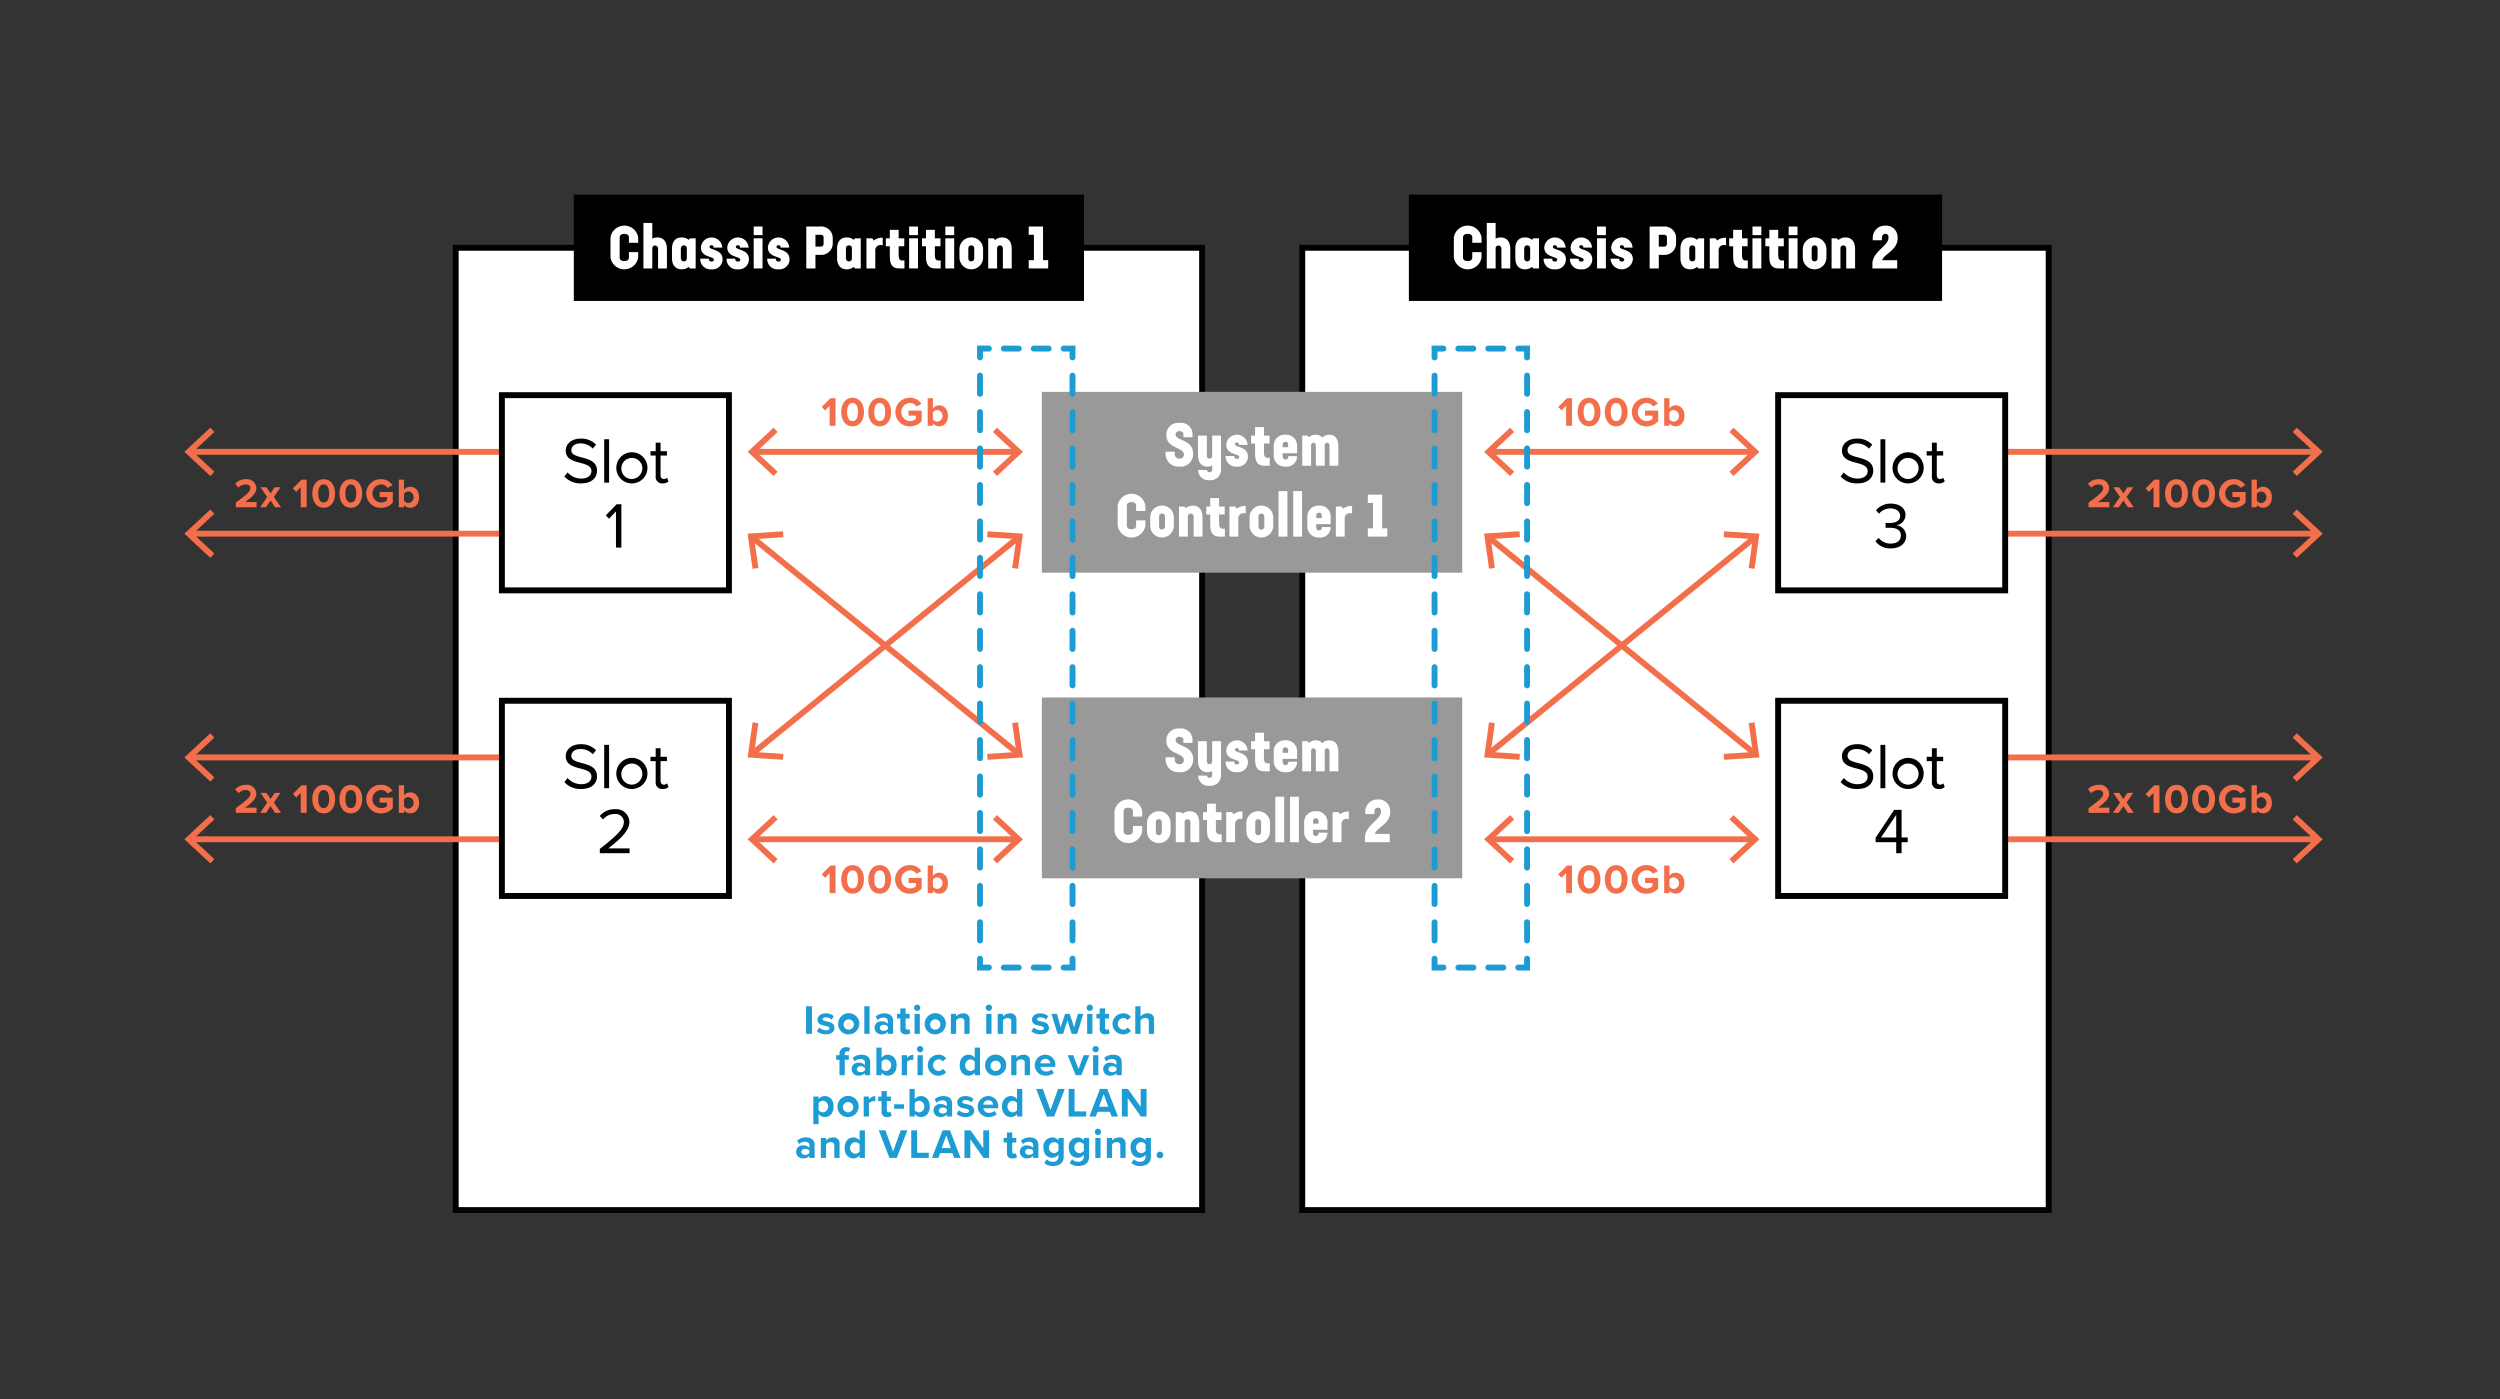
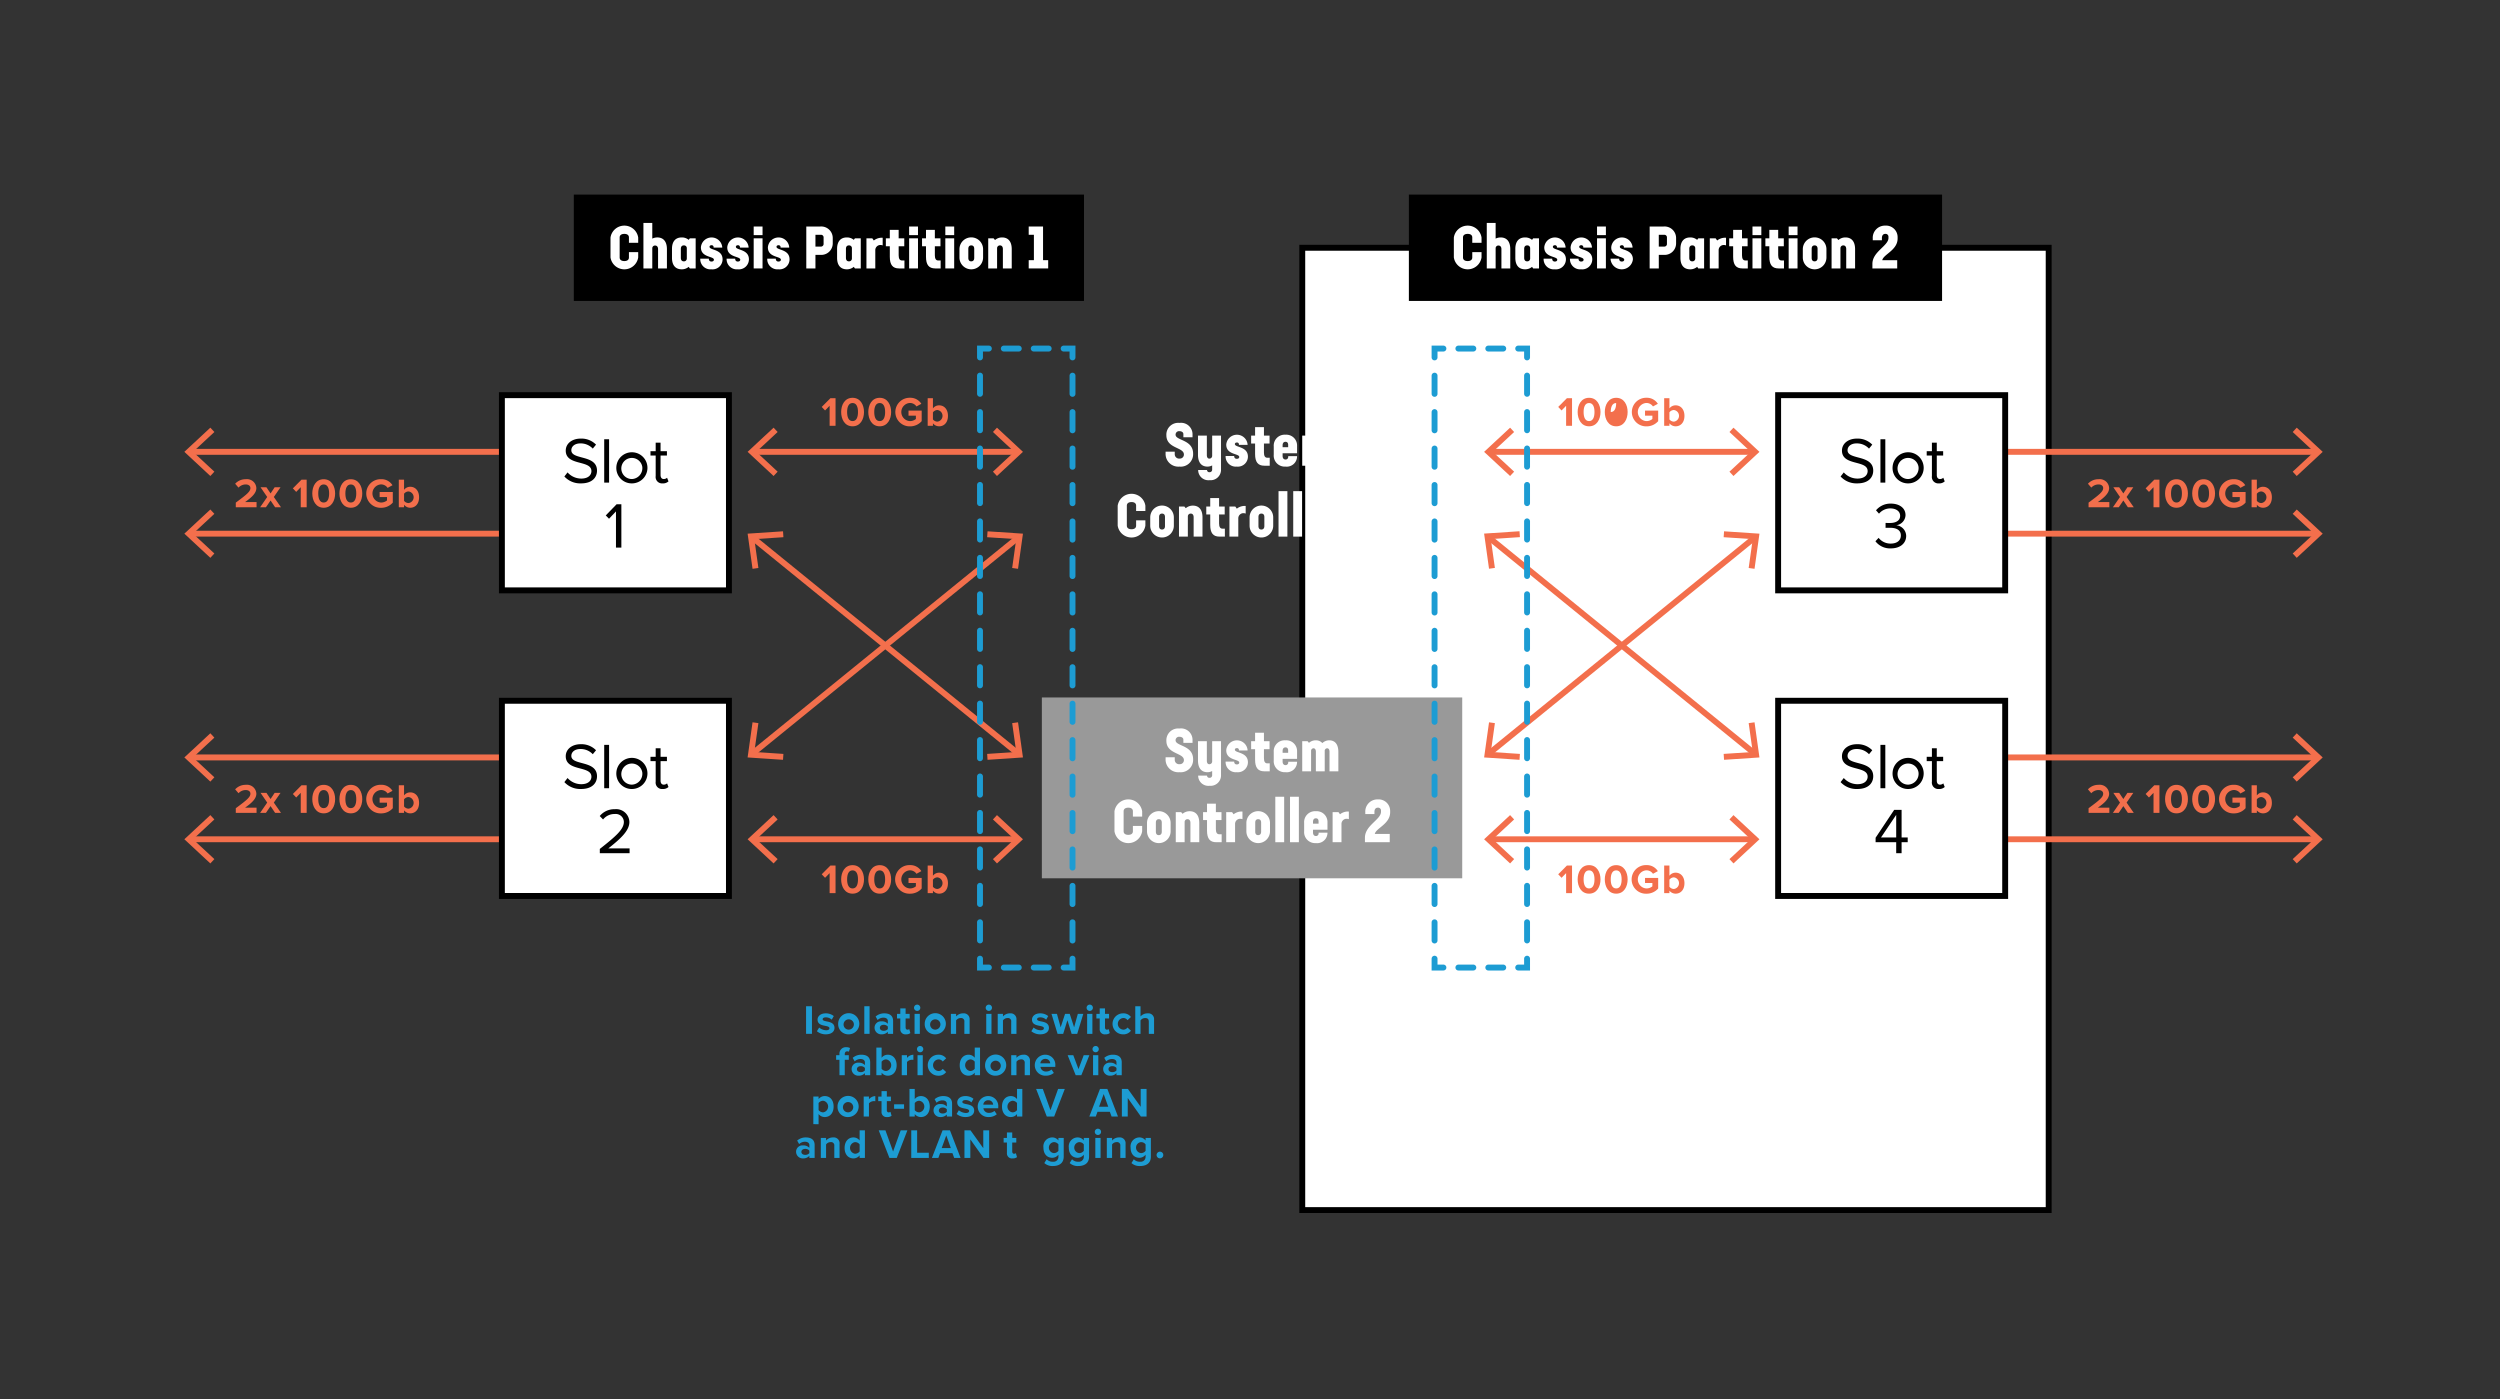
<svg xmlns="http://www.w3.org/2000/svg" viewBox="0 0 423.125 236.813" id="Layer_1">
  <rect x="0" y="0" width="423.125" height="236.813" fill="#333333" stroke="none" />
  <defs>
    <style>.cls-1,.cls-2{fill:#fff;}.cls-1{stroke:#000;}.cls-1,.cls-3,.cls-7,.cls-8,.cls-9{stroke-linecap:round;}.cls-1,.cls-7,.cls-8,.cls-9{stroke-miterlimit:10;}.cls-3,.cls-7,.cls-8,.cls-9{fill:none;}.cls-3{stroke:#f36f4c;stroke-linejoin:round;}.cls-4{fill:#f36f4c;}.cls-5{fill:#999;}.cls-6{fill:#1d9cd3;}.cls-7,.cls-8,.cls-9{stroke:#1d9cd3;}.cls-8{stroke-dasharray:2.532 2.532;}.cls-9{stroke-dasharray:3.084 3.084;}</style>
  </defs>
-   <rect height="162.873" width="126.331" y="41.933" x="77.126" class="cls-1" />
  <rect height="18" width="86.347" y="32.933" x="97.118" />
  <path d="M103.327,43.564V40.206a2.37,2.37,0,0,1,4.688,0V41.096h-1.569v-.91c0-.36-.26-.6-.77-.6-.53,0-.799.24-.799.6v3.398c0,.36.27.6.79.6.52,0,.779-.24.779-.6v-.909h1.569v.889a2.37,2.37,0,0,1-4.688,0Z" class="cls-2" />
  <path d="M112.877,42.175v3.258h-1.499V42.155c0-.39-.21-.6-.5-.6a.459.459,0,0,0-.479.47v3.408h-1.5v-7.696h1.5v2.648a1.919,1.919,0,0,1,.839-.2C112.247,40.186,112.877,40.836,112.877,42.175Z" class="cls-2" />
  <path d="M117.741,40.336v5.097h-.989l-.19-.27a1.807,1.807,0,0,1-1.169.42c-1.029,0-1.659-.64-1.659-1.949V42.125c0-1.299.63-1.939,1.659-1.939a1.778,1.778,0,0,1,1.169.41l.19-.26Zm-1.499,3.418v-1.749a.462.462,0,0,0-.51-.47c-.32,0-.5.21-.5.58v1.529c0,.37.18.59.5.59A.475.475,0,0,0,116.242,43.754Z" class="cls-2" />
  <path d="M118.519,43.904v-.12h1.459v.12a.408.408,0,0,0,.45.36c.25,0,.4-.12.4-.31,0-.62-2.199-.33-2.199-2.089a1.812,1.812,0,0,1,3.608-.06v.1h-1.459v-.1a.32.32,0,0,0-.35-.3c-.22,0-.34.12-.34.27,0,.6,2.208.36,2.208,2.129a1.704,1.704,0,0,1-1.889,1.679A1.722,1.722,0,0,1,118.519,43.904Z" class="cls-2" />
  <path d="M122.978,43.904v-.12h1.459v.12a.408.408,0,0,0,.45.36c.25,0,.4-.12.4-.31,0-.62-2.199-.33-2.199-2.089a1.812,1.812,0,0,1,3.608-.06v.1h-1.459v-.1a.32.32,0,0,0-.35-.3c-.22,0-.34.12-.34.27,0,.6,2.208.36,2.208,2.129a1.704,1.704,0,0,1-1.889,1.679A1.722,1.722,0,0,1,122.978,43.904Z" class="cls-2" />
  <path d="M127.561,38.337h1.499v1.459h-1.499Zm0,1.999h1.499v5.097h-1.499Z" class="cls-2" />
  <path d="M129.854,43.904v-.12h1.459v.12a.408.408,0,0,0,.45.36c.25,0,.4-.12.4-.31,0-.62-2.199-.33-2.199-2.089a1.812,1.812,0,0,1,3.608-.06v.1h-1.459v-.1a.32.32,0,0,0-.35-.3c-.22,0-.34.12-.34.27,0,.6,2.209.36,2.209,2.129a1.705,1.705,0,0,1-1.889,1.679A1.722,1.722,0,0,1,129.854,43.904Z" class="cls-2" />
  <path d="M140.942,40.276v.91a1.946,1.946,0,0,1-2.109,1.949h-.819v2.299h-1.549V38.337h2.359A1.952,1.952,0,0,1,140.942,40.276ZM139.393,40.206a.438.438,0,0,0-.46-.47h-.919v1.999h.91a.444.444,0,0,0,.47-.48Z" class="cls-2" />
  <path d="M145.684,40.336v5.097h-.989l-.19-.27a1.807,1.807,0,0,1-1.169.42c-1.029,0-1.659-.64-1.659-1.949V42.125c0-1.299.63-1.939,1.659-1.939a1.778,1.778,0,0,1,1.169.41l.19-.26Zm-1.499,3.418v-1.749a.462.462,0,0,0-.51-.47c-.32,0-.5.21-.5.58v1.529c0,.37.18.59.5.59A.475.475,0,0,0,144.185,43.754Z" class="cls-2" />
  <path d="M149.393,40.246V41.535a1.061,1.061,0,0,0-.38-.07.867.867,0,0,0-.869.91v3.058H146.645V40.336h.99l.26.37a2.164,2.164,0,0,1,1.299-.47A1.241,1.241,0,0,1,149.393,40.246Z" class="cls-2" />
  <path d="M153.078,44.084v1.349h-.919c-1.069,0-1.559-.61-1.559-1.969V41.685h-.67V40.336h.67v-1.429h1.499v1.429h.95V41.685h-.95v1.519c0,.59.19.88.56.88Z" class="cls-2" />
  <path d="M153.871,38.337h1.499v1.459h-1.499Zm0,1.999h1.499v5.097h-1.499Z" class="cls-2" />
  <path d="M159.203,44.084v1.349h-.919c-1.069,0-1.559-.61-1.559-1.969V41.685h-.67V40.336h.67v-1.429h1.499v1.429h.95V41.685h-.95v1.519c0,.59.19.88.56.88Z" class="cls-2" />
  <path d="M159.997,38.337h1.499v1.459h-1.499Zm0,1.999h1.499v5.097h-1.499Z" class="cls-2" />
  <path d="M162.389,43.584V42.175a1.999,1.999,0,0,1,3.998,0v1.409a1.999,1.999,0,1,1-3.998,0Zm2.499.07V42.105c0-.38-.19-.57-.5-.57-.31,0-.5.19-.5.57v1.549c0,.39.19.58.49.58C164.688,44.234,164.888,44.044,164.888,43.655Z" class="cls-2" />
  <path d="M171.236,42.175v3.258h-1.499V42.145c0-.39-.19-.61-.49-.61a.472.472,0,0,0-.49.47v3.428h-1.5V40.336h.91l.24.29a1.809,1.809,0,0,1,1.189-.44C170.606,40.186,171.236,40.836,171.236,42.175Z" class="cls-2" />
  <path d="M177.406,44.034v1.399h-3.298V44.034h.879V39.737h-.879V38.337h2.428V44.034Z" class="cls-2" />
  <rect height="162.873" width="126.331" y="41.933" x="220.408" class="cls-1" />
  <rect height="18" width="90.243" y="32.933" x="238.452" />
  <path d="M246.063,43.564V40.206a2.37,2.37,0,0,1,4.688,0v.89h-1.569v-.91c0-.36-.26-.6-.77-.6-.53,0-.799.24-.799.6v3.398c0,.36.27.6.79.6.52,0,.779-.24.779-.6v-.909h1.569v.889a2.37,2.37,0,0,1-4.688,0Z" class="cls-2" />
  <path d="M255.614,42.175V45.433h-1.499V42.155c0-.39-.21-.6-.5-.6a.459.459,0,0,0-.479.47V45.433h-1.5v-7.696h1.5V40.386a1.919,1.919,0,0,1,.839-.2C254.984,40.186,255.614,40.835,255.614,42.175Z" class="cls-2" />
  <path d="M260.477,40.336V45.433h-.989l-.19-.27a1.807,1.807,0,0,1-1.169.42c-1.029,0-1.659-.64-1.659-1.949V42.125c0-1.299.63-1.939,1.659-1.939a1.778,1.778,0,0,1,1.169.41l.19-.26Zm-1.499,3.418v-1.749a.462.462,0,0,0-.51-.47c-.32,0-.5.21-.5.58v1.529c0,.37.18.59.5.59A.475.475,0,0,0,258.978,43.754Z" class="cls-2" />
  <path d="M261.256,43.904V43.784h1.459v.12a.408.408,0,0,0,.45.36c.25,0,.4-.12.4-.31,0-.62-2.199-.33-2.199-2.089a1.812,1.812,0,0,1,3.608-.06v.1h-1.459V41.805a.32.32,0,0,0-.35-.3c-.22,0-.34.12-.34.27,0,.6,2.208.36,2.208,2.129a1.704,1.704,0,0,1-1.889,1.679A1.722,1.722,0,0,1,261.256,43.904Z" class="cls-2" />
  <path d="M265.715,43.904V43.784h1.46v.12a.408.408,0,0,0,.449.36c.25,0,.4-.12.4-.31,0-.62-2.199-.33-2.199-2.089a1.812,1.812,0,0,1,3.608-.06v.1h-1.46V41.805a.32.32,0,0,0-.35-.3c-.22,0-.34.12-.34.27,0,.6,2.209.36,2.209,2.129a1.704,1.704,0,0,1-1.889,1.679A1.722,1.722,0,0,1,265.715,43.904Z" class="cls-2" />
  <path d="M270.298,38.337h1.499v1.459h-1.499Zm0,1.999h1.499V45.433h-1.499Z" class="cls-2" />
  <path d="M272.591,43.904V43.784h1.459v.12a.409.409,0,0,0,.45.36c.25,0,.399-.12.399-.31,0-.62-2.199-.33-2.199-2.089a1.812,1.812,0,0,1,3.608-.06v.1h-1.459V41.805a.32.32,0,0,0-.35-.3c-.22,0-.34.12-.34.27,0,.6,2.209.36,2.209,2.129a1.902,1.902,0,0,1-3.778,0Z" class="cls-2" />
  <path d="M283.679,40.276v.91a1.946,1.946,0,0,1-2.109,1.949h-.819V45.433h-1.549V38.337h2.358A1.953,1.953,0,0,1,283.679,40.276Zm-1.549-.07a.439.439,0,0,0-.46-.47h-.92v1.999h.91a.444.444,0,0,0,.47-.48Z" class="cls-2" />
  <path d="M288.421,40.336V45.433h-.989l-.19-.27a1.806,1.806,0,0,1-1.169.42c-1.029,0-1.659-.64-1.659-1.949V42.125c0-1.299.63-1.939,1.659-1.939a1.776,1.776,0,0,1,1.169.41l.19-.26Zm-1.499,3.418v-1.749a.463.463,0,0,0-.51-.47c-.32,0-.5.21-.5.58v1.529c0,.37.18.59.5.59A.476.476,0,0,0,286.922,43.754Z" class="cls-2" />
  <path d="M292.13,40.246V41.535a1.061,1.061,0,0,0-.38-.07.867.867,0,0,0-.869.91V45.433h-1.499V40.336h.989l.26.37a2.165,2.165,0,0,1,1.3-.47A1.235,1.235,0,0,1,292.13,40.246Z" class="cls-2" />
  <path d="M295.814,44.084V45.433h-.92c-1.069,0-1.559-.61-1.559-1.969v-1.779H292.666V40.336h.67v-1.429h1.499v1.429h.949v1.349h-.949v1.519c0,.59.189.88.56.88Z" class="cls-2" />
  <path d="M296.607,38.337h1.499v1.459h-1.499Zm0,1.999h1.499V45.433h-1.499Z" class="cls-2" />
  <path d="M301.939,44.084V45.433h-.919c-1.069,0-1.56-.61-1.56-1.969v-1.779H298.791V40.336h.67v-1.429h1.499v1.429h.95v1.349h-.95v1.519c0,.59.19.88.56.88Z" class="cls-2" />
  <path d="M302.733,38.337h1.499v1.459h-1.499Zm0,1.999h1.499V45.433h-1.499Z" class="cls-2" />
  <path d="M305.126,43.584V42.175a1.999,1.999,0,0,1,3.998,0v1.409a1.999,1.999,0,0,1-3.998,0Zm2.498.07V42.105c0-.38-.189-.57-.499-.57-.311,0-.5.19-.5.57v1.549c0,.39.189.58.489.58C307.425,44.234,307.624,44.044,307.624,43.654Z" class="cls-2" />
  <path d="M313.973,42.175V45.433h-1.499V42.145c0-.39-.19-.61-.49-.61a.472.472,0,0,0-.489.47V45.433h-1.5V40.336h.91l.239.29a1.81,1.81,0,0,1,1.189-.44C313.343,40.186,313.973,40.835,313.973,42.175Z" class="cls-2" />
  <path d="M318.574,44.034h2.528V45.433h-4.198v-.78c0-2.069,2.719-3.038,2.719-4.377V40.076a.484.484,0,0,0-.55-.49c-.329,0-.56.25-.56.7v.379h-1.549v-.31a2.058,2.058,0,0,1,2.108-2.169,1.956,1.956,0,0,1,2.1,1.929v.25C321.173,42.355,318.764,43.044,318.574,44.034Z" class="cls-2" />
  <line y2="76.474" x2="32.287" y1="76.474" x1="84.804" class="cls-3" />
  <polygon points="35.6 72.384 36.282 73.116 32.67 76.473 36.282 79.83 35.6 80.563 31.202 76.473 35.6 72.384" class="cls-4" />
  <line y2="90.323" x2="32.287" y1="90.323" x1="84.804" class="cls-3" />
  <polygon points="35.6 86.233 36.282 86.965 32.67 90.322 36.282 93.679 35.6 94.412 31.202 90.322 35.6 86.233" class="cls-4" />
  <line y2="76.474" x2="127.618" y1="76.474" x1="172.051" class="cls-3" />
  <polygon points="168.737 72.384 168.055 73.116 171.667 76.473 168.055 79.83 168.737 80.563 173.135 76.473 168.737 72.384" class="cls-4" />
  <polygon points="130.931 72.384 131.614 73.116 128.002 76.473 131.614 79.83 130.931 80.563 126.533 76.473 130.931 72.384" class="cls-4" />
  <line y2="91.007" x2="127.375" y1="127.514" x1="172.294" class="cls-3" />
  <polygon points="172.302 122.25 171.311 122.389 171.996 127.271 167.076 127.599 167.143 128.597 173.136 128.197 172.302 122.25" class="cls-4" />
  <polygon points="132.526 89.923 132.593 90.922 127.673 91.248 128.359 96.132 127.367 96.27 126.534 90.322 132.526 89.923" class="cls-4" />
  <path d="M39.907,85.067c1.912-1.408,2.473-1.891,2.473-2.466,0-.406-.372-.609-.764-.609a1.665,1.665,0,0,0-1.247.539l-.567-.658a2.379,2.379,0,0,1,1.8-.764,1.586,1.586,0,0,1,1.786,1.492c0,.799-.658,1.492-1.912,2.375h1.947v.875H39.907Z" class="cls-4" />
  <path d="M45.791,84.71l-.778,1.142H44.026l1.198-1.737-1.128-1.646h.995l.701,1.043.693-1.043h.994l-1.134,1.646,1.211,1.737h-.995Z" class="cls-4" />
  <path d="M50.901,82.462l-.77.791-.567-.595L51.034,81.18h.869v4.671h-1.002Z" class="cls-4" />
  <path d="M54.788,81.11c1.331,0,1.933,1.205,1.933,2.41,0,1.205-.602,2.416-1.933,2.416-1.338,0-1.933-1.211-1.933-2.416C52.854,82.314,53.45,81.11,54.788,81.11Zm0,.883c-.672,0-.925.665-.925,1.527,0,.861.252,1.534.925,1.534.665,0,.917-.672.917-1.534C55.705,82.658,55.453,81.993,54.788,81.993Z" class="cls-4" />
  <path d="M59.38,81.11c1.331,0,1.933,1.205,1.933,2.41,0,1.205-.602,2.416-1.933,2.416-1.338,0-1.933-1.211-1.933-2.416C57.447,82.314,58.042,81.11,59.38,81.11Zm0,.883c-.672,0-.925.665-.925,1.527,0,.861.252,1.534.925,1.534.665,0,.917-.672.917-1.534C60.297,82.658,60.045,81.993,59.38,81.993Z" class="cls-4" />
  <path d="M64.494,81.103a2.189,2.189,0,0,1,1.933,1.022L65.6,82.574a1.326,1.326,0,0,0-1.106-.588,1.536,1.536,0,0,0,0,3.068,1.577,1.577,0,0,0,1.008-.357v-.567H64.255v-.854h2.227v1.786a2.592,2.592,0,0,1-1.989.882,2.421,2.421,0,1,1,0-4.839Z" class="cls-4" />
  <path d="M67.498,81.18h.889v1.723a1.303,1.303,0,0,1,1.044-.518c.861,0,1.499.672,1.499,1.779,0,1.127-.645,1.772-1.499,1.772a1.328,1.328,0,0,1-1.044-.511v.427H67.498Zm1.653,3.964a.993.993,0,0,0,0-1.968.982.982,0,0,0-.764.392V84.766A.992.992,0,0,0,69.151,85.144Z" class="cls-4" />
  <rect height="33.036" width="38.428" y="66.88" x="84.945" class="cls-1" />
  <path d="M96.058,79.954a3.103,3.103,0,0,0,2.311,1.046c1.31,0,1.728-.704,1.728-1.266,0-.88-.892-1.122-1.859-1.386-1.177-.309-2.486-.639-2.486-2.08,0-1.21,1.078-2.035,2.52-2.035a3.449,3.449,0,0,1,2.607,1.023l-.551.671a2.805,2.805,0,0,0-2.123-.88c-.88,0-1.507.473-1.507,1.166,0,.737.847.957,1.782,1.21,1.199.319,2.563.693,2.563,2.233,0,1.067-.727,2.156-2.707,2.156a3.637,3.637,0,0,1-2.816-1.166Z" />
  <path d="M102.262,74.344h.825V81.682h-.825Z" />
  <path d="M104.318,79.02a2.634,2.634,0,1,1,2.63,2.794A2.607,2.607,0,0,1,104.318,79.02Zm4.39,0a1.786,1.786,0,1,0-1.76,2.057A1.847,1.847,0,0,0,108.708,79.02Z" />
  <path d="M110.974,80.571V77.094h-.88v-.726h.88V74.916h.825v1.452h1.078v.726h-1.078v3.301c0,.396.176.682.539.682a.797.797,0,0,0,.562-.22l.241.616a1.346,1.346,0,0,1-.989.341A1.087,1.087,0,0,1,110.974,80.571Z" />
  <path d="M104.253,86.554l-1.177,1.243-.551-.561,1.838-1.893h.803V92.682h-.913Z" />
-   <rect height="30.605" width="71.148" y="66.322" x="176.334" class="cls-5" />
  <path d="M197.277,76.723v-.28h1.549v.44a.735.735,0,0,0,.83.73.677.677,0,0,0,.72-.689c0-1.27-2.968-.97-2.968-3.268a1.998,1.998,0,0,1,2.219-2.079,1.94,1.94,0,0,1,2.208,1.989v.44h-1.549v-.54c0-.31-.3-.49-.67-.49a.585.585,0,0,0-.649.6c0,1.02,2.968.79,2.968,3.208a2.101,2.101,0,0,1-2.309,2.189A2.153,2.153,0,0,1,197.277,76.723Z" class="cls-2" />
  <path d="M206.657,73.725v5.707a1.765,1.765,0,0,1-1.939,1.839,1.727,1.727,0,0,1-1.929-1.719h1.5a.378.378,0,0,0,.41.37.424.424,0,0,0,.459-.42v-.73a1.637,1.637,0,0,1-.799.2c-.979,0-1.599-.649-1.599-1.999V73.725h1.499V77.013c0,.39.15.61.43.61a.471.471,0,0,0,.47-.48V73.725Z" class="cls-2" />
  <path d="M207.433,77.293v-.12H208.892v.12a.408.408,0,0,0,.45.36c.25,0,.4-.12.4-.31,0-.62-2.199-.33-2.199-2.089a1.812,1.812,0,0,1,3.608-.06v.1h-1.459v-.1a.32.32,0,0,0-.35-.3c-.22,0-.34.12-.34.27,0,.6,2.209.36,2.209,2.129a1.705,1.705,0,0,1-1.889,1.679A1.722,1.722,0,0,1,207.433,77.293Z" class="cls-2" />
  <path d="M214.902,77.473v1.349h-.919c-1.069,0-1.559-.61-1.559-1.969v-1.779h-.67V73.725h.67v-1.429h1.499V73.725h.95v1.349h-.95v1.519c0,.59.19.88.56.88Z" class="cls-2" />
  <path d="M219.53,75.474v1.239h-2.449v.45c0,.43.22.61.5.61a.436.436,0,0,0,.45-.43V77.203h1.499a1.751,1.751,0,0,1-1.959,1.769,1.863,1.863,0,0,1-1.989-2.009V75.564a1.85,1.85,0,0,1,1.979-1.989A1.829,1.829,0,0,1,219.53,75.474Zm-1.509.21v-.38c0-.36-.17-.53-.45-.53-.3,0-.49.2-.49.6v.31Z" class="cls-2" />
  <path d="M226.518,75.564v3.258h-1.499V75.504c0-.37-.16-.58-.41-.58a.435.435,0,0,0-.4.49v3.408h-1.499V75.504c0-.37-.16-.58-.41-.58a.427.427,0,0,0-.399.47v3.428H220.401V73.725h.91l.23.28a1.706,1.706,0,0,1,1.109-.43,1.462,1.462,0,0,1,1.159.47,1.67,1.67,0,0,1,1.149-.47C225.938,73.575,226.518,74.224,226.518,75.564Z" class="cls-2" />
  <path d="M189.168,88.953V85.595a2.37,2.37,0,0,1,4.688,0v.89h-1.569v-.91c0-.36-.26-.6-.77-.6-.53,0-.799.24-.799.6V88.973c0,.36.27.6.79.6.52,0,.779-.24.779-.6v-.909h1.569V88.953a2.37,2.37,0,0,1-4.688,0Z" class="cls-2" />
  <path d="M194.676,88.973V87.564a1.999,1.999,0,0,1,3.998,0V88.973a1.999,1.999,0,0,1-3.998,0Zm2.499.07V87.494c0-.38-.19-.57-.5-.57-.31,0-.5.19-.5.57v1.549c0,.39.19.58.49.58C196.975,89.623,197.175,89.433,197.175,89.043Z" class="cls-2" />
  <path d="M203.522,87.564v3.258h-1.499V87.534c0-.39-.19-.61-.49-.61a.472.472,0,0,0-.49.47v3.428h-1.5V85.725h.91l.24.29a1.809,1.809,0,0,1,1.189-.44C202.892,85.575,203.522,86.224,203.522,87.564Z" class="cls-2" />
  <path d="M207.31,89.473v1.349h-.919c-1.069,0-1.559-.61-1.559-1.969v-1.779h-.67V85.725h.67v-1.429h1.499V85.725h.95v1.349H206.33v1.519c0,.59.19.88.56.88Z" class="cls-2" />
  <path d="M210.831,85.635v1.289a1.061,1.061,0,0,0-.38-.07.867.867,0,0,0-.869.91v3.058h-1.5V85.725h.99l.26.37a2.164,2.164,0,0,1,1.299-.47A1.241,1.241,0,0,1,210.831,85.635Z" class="cls-2" />
  <path d="M211.493,88.973V87.564a1.999,1.999,0,0,1,3.998,0V88.973a1.999,1.999,0,0,1-3.998,0Zm2.499.07V87.494c0-.38-.19-.57-.5-.57-.31,0-.5.19-.5.57v1.549c0,.39.19.58.49.58C213.792,89.623,213.992,89.433,213.992,89.043Z" class="cls-2" />
  <path d="M217.89,83.126v7.696h-1.499v-7.696Z" class="cls-2" />
  <path d="M220.378,83.126v7.696h-1.499v-7.696Z" class="cls-2" />
  <path d="M225.22,87.474v1.239h-2.449v.45c0,.43.22.61.5.61a.436.436,0,0,0,.45-.43V89.203h1.499a1.751,1.751,0,0,1-1.959,1.769,1.863,1.863,0,0,1-1.989-2.009V87.564a1.85,1.85,0,0,1,1.979-1.989A1.829,1.829,0,0,1,225.22,87.474Zm-1.509.21v-.38c0-.36-.17-.53-.45-.53-.3,0-.49.2-.49.6v.31Z" class="cls-2" />
  <path d="M228.839,85.635v1.289a1.06,1.06,0,0,0-.38-.07.867.867,0,0,0-.869.91v3.058h-1.5V85.725H227.08l.26.37a2.164,2.164,0,0,1,1.299-.47A1.241,1.241,0,0,1,228.839,85.635Z" class="cls-2" />
  <path d="M234.799,89.423v1.399h-3.298V89.423h.879V85.125h-.879V83.726h2.428V89.423Z" class="cls-2" />
  <path d="M140.413,68.68l-.77.791-.567-.595,1.471-1.478h.869v4.671h-1.002Z" class="cls-4" />
  <path d="M144.299,67.328c1.331,0,1.933,1.204,1.933,2.409s-.602,2.416-1.933,2.416c-1.338,0-1.933-1.211-1.933-2.416S142.961,67.328,144.299,67.328Zm0,.883c-.672,0-.925.665-.925,1.526s.252,1.534.925,1.534c.665,0,.917-.673.917-1.534S144.964,68.211,144.299,68.211Z" class="cls-4" />
  <path d="M148.892,67.328c1.331,0,1.933,1.204,1.933,2.409s-.602,2.416-1.933,2.416c-1.338,0-1.933-1.211-1.933-2.416S147.554,67.328,148.892,67.328Zm0,.883c-.672,0-.925.665-.925,1.526s.252,1.534.925,1.534c.665,0,.917-.673.917-1.534S149.557,68.211,148.892,68.211Z" class="cls-4" />
  <path d="M154.005,67.322a2.188,2.188,0,0,1,1.933,1.022l-.827.448a1.326,1.326,0,0,0-1.106-.589,1.536,1.536,0,0,0,0,3.068,1.58,1.58,0,0,0,1.008-.357V70.347H153.767v-.854h2.227v1.786a2.592,2.592,0,0,1-1.989.882,2.42,2.42,0,1,1,0-4.839Z" class="cls-4" />
  <path d="M157.01,67.399h.889v1.723a1.302,1.302,0,0,1,1.044-.519c.861,0,1.499.673,1.499,1.779,0,1.127-.645,1.771-1.499,1.771a1.327,1.327,0,0,1-1.044-.511v.427h-.889Zm1.653,3.964a.993.993,0,0,0,0-1.968.983.983,0,0,0-.764.392v1.198A.992.992,0,0,0,158.663,71.363Z" class="cls-4" />
  <path d="M136.428,170.306h.995v4.671h-.995Z" class="cls-6" />
  <path d="M138.646,173.912a1.937,1.937,0,0,0,1.17.462c.385,0,.567-.133.567-.343,0-.238-.294-.322-.679-.399-.581-.112-1.331-.252-1.331-1.058,0-.567.497-1.064,1.387-1.064a2.122,2.122,0,0,1,1.358.462l-.35.609a1.429,1.429,0,0,0-1.001-.392c-.322,0-.532.119-.532.315,0,.21.266.287.645.364.581.112,1.358.266,1.358,1.106,0,.623-.525,1.085-1.464,1.085a2.279,2.279,0,0,1-1.513-.525Z" class="cls-6" />
  <path d="M141.86,173.282a1.79,1.79,0,1,1,1.786,1.779A1.713,1.713,0,0,1,141.86,173.282Zm2.654,0a.873.873,0,1,0-.868.987A.893.893,0,0,0,144.514,173.282Z" class="cls-6" />
  <path d="M146.285,170.306h.889v4.671h-.889Z" class="cls-6" />
  <path d="M150.267,174.627a1.4,1.4,0,0,1-1.071.434,1.127,1.127,0,0,1-1.177-1.121,1.071,1.071,0,0,1,1.177-1.079,1.367,1.367,0,0,1,1.071.413v-.469c0-.343-.294-.567-.742-.567a1.424,1.424,0,0,0-.988.399l-.336-.595a2.218,2.218,0,0,1,1.478-.532c.771,0,1.478.308,1.478,1.282v2.185h-.89Zm0-.882a.889.889,0,0,0-.714-.294c-.35,0-.637.189-.637.511,0,.315.287.498.637.498a.889.889,0,0,0,.714-.294Z" class="cls-6" />
  <path d="M152.378,174.137v-1.765h-.56v-.777h.56v-.924h.896v.924h.687v.777h-.687v1.527c0,.21.112.371.308.371a.483.483,0,0,0,.308-.098l.189.672a1.098,1.098,0,0,1-.743.217A.846.846,0,0,1,152.378,174.137Z" class="cls-6" />
  <path d="M154.699,170.564a.532.532,0,1,1,.532.533A.537.537,0,0,1,154.699,170.564Zm.091,1.03h.889v3.383h-.889Z" class="cls-6" />
  <path d="M156.507,173.282a1.79,1.79,0,1,1,1.786,1.779A1.713,1.713,0,0,1,156.507,173.282Zm2.654,0a.873.873,0,1,0-.868.987A.893.893,0,0,0,159.161,173.282Z" class="cls-6" />
  <path d="M163.218,172.932a.549.549,0,0,0-.624-.63.964.964,0,0,0-.771.399v2.276H160.935v-3.383h.889v.441a1.549,1.549,0,0,1,1.184-.525.984.984,0,0,1,1.1,1.079v2.388h-.889Z" class="cls-6" />
  <path d="M166.829,170.564a.532.532,0,1,1,.532.533A.537.537,0,0,1,166.829,170.564Zm.091,1.03h.889v3.383h-.889Z" class="cls-6" />
  <path d="M171.147,172.932a.549.549,0,0,0-.624-.63.964.964,0,0,0-.771.399v2.276h-.889v-3.383h.889v.441a1.549,1.549,0,0,1,1.184-.525.984.984,0,0,1,1.1,1.079v2.388h-.889Z" class="cls-6" />
  <path d="M174.939,173.912a1.937,1.937,0,0,0,1.17.462c.385,0,.567-.133.567-.343,0-.238-.294-.322-.679-.399-.581-.112-1.331-.252-1.331-1.058,0-.567.497-1.064,1.387-1.064a2.122,2.122,0,0,1,1.358.462l-.35.609a1.429,1.429,0,0,0-1.001-.392c-.322,0-.532.119-.532.315,0,.21.266.287.645.364.581.112,1.358.266,1.358,1.106,0,.623-.525,1.085-1.464,1.085a2.279,2.279,0,0,1-1.513-.525Z" class="cls-6" />
  <path d="M180.66,172.673l-.714,2.304h-.952l-1.03-3.383h.924l.63,2.276.743-2.276h.791l.742,2.276.63-2.276h.924l-1.029,3.383h-.946Z" class="cls-6" />
  <path d="M183.907,170.564a.532.532,0,1,1,.532.533A.537.537,0,0,1,183.907,170.564Zm.091,1.03h.889v3.383h-.889Z" class="cls-6" />
  <path d="M186.125,174.137v-1.765h-.56v-.777h.56v-.924h.896v.924h.687v.777h-.687v1.527c0,.21.112.371.308.371a.483.483,0,0,0,.308-.098l.189.672a1.098,1.098,0,0,1-.743.217A.846.846,0,0,1,186.125,174.137Z" class="cls-6" />
  <path d="M190.073,171.51a1.56,1.56,0,0,1,1.338.616l-.582.54a.836.836,0,0,0-.714-.364.986.986,0,0,0,0,1.968.854.854,0,0,0,.714-.364l.582.54a1.56,1.56,0,0,1-1.338.616,1.775,1.775,0,1,1,0-3.551Z" class="cls-6" />
  <path d="M194.435,172.918c0-.469-.245-.616-.63-.616a.986.986,0,0,0-.771.399v2.276h-.889v-4.671h.889v1.73a1.566,1.566,0,0,1,1.191-.525.974.974,0,0,1,1.1,1.064v2.402h-.89Z" class="cls-6" />
  <path d="M142.076,179.371h-.56v-.777h.56V178.412a1.091,1.091,0,0,1,1.142-1.177,1.439,1.439,0,0,1,.645.14l-.182.63a.548.548,0,0,0-.287-.07c-.252,0-.42.168-.42.49v.168h.687v.777h-.687v2.605h-.896Z" class="cls-6" />
  <path d="M146.385,181.627a1.4,1.4,0,0,1-1.071.434,1.127,1.127,0,0,1-1.177-1.121,1.071,1.071,0,0,1,1.177-1.079,1.367,1.367,0,0,1,1.071.413v-.469c0-.343-.294-.567-.742-.567a1.424,1.424,0,0,0-.988.399l-.336-.595a2.218,2.218,0,0,1,1.478-.532c.771,0,1.478.308,1.478,1.282v2.185h-.89Zm0-.882a.889.889,0,0,0-.714-.294c-.35,0-.637.189-.637.511,0,.315.287.498.637.498a.889.889,0,0,0,.714-.294Z" class="cls-6" />
  <path d="M148.323,177.306h.889v1.723a1.303,1.303,0,0,1,1.044-.518c.861,0,1.499.672,1.499,1.779,0,1.127-.645,1.772-1.499,1.772a1.328,1.328,0,0,1-1.044-.511v.427h-.889Zm1.653,3.964a.993.993,0,0,0,0-1.968.982.982,0,0,0-.764.392v1.198A.992.992,0,0,0,149.976,181.269Z" class="cls-6" />
  <path d="M152.621,178.594h.889v.462a1.448,1.448,0,0,1,1.079-.54v.869a1.17,1.17,0,0,0-.245-.021,1.129,1.129,0,0,0-.834.378v2.234h-.889Z" class="cls-6" />
  <path d="M155.199,177.564a.532.532,0,1,1,.532.533A.537.537,0,0,1,155.199,177.564Zm.091,1.03h.889v3.383h-.889Z" class="cls-6" />
  <path d="M158.799,178.51a1.56,1.56,0,0,1,1.338.616l-.582.54a.836.836,0,0,0-.714-.364.986.986,0,0,0,0,1.968.854.854,0,0,0,.714-.364l.582.54a1.56,1.56,0,0,1-1.338.616,1.775,1.775,0,1,1,0-3.551Z" class="cls-6" />
  <path d="M164.974,181.55a1.327,1.327,0,0,1-1.043.511c-.854,0-1.499-.645-1.499-1.772,0-1.106.637-1.779,1.499-1.779a1.303,1.303,0,0,1,1.043.518v-1.723h.896v4.671h-.896Zm0-1.863a.979.979,0,0,0-.771-.385.994.994,0,0,0,0,1.968.979.979,0,0,0,.771-.385Z" class="cls-6" />
  <path d="M166.724,180.282a1.79,1.79,0,1,1,1.786,1.779A1.713,1.713,0,0,1,166.724,180.282Zm2.654,0a.873.873,0,1,0-.868.987A.893.893,0,0,0,169.378,180.282Z" class="cls-6" />
  <path d="M173.432,179.932a.549.549,0,0,0-.624-.63.964.964,0,0,0-.771.399v2.276h-.889v-3.383h.889v.441a1.549,1.549,0,0,1,1.184-.525.984.984,0,0,1,1.1,1.079v2.388h-.889Z" class="cls-6" />
  <path d="M176.914,178.51a1.696,1.696,0,0,1,1.695,1.863v.196h-2.514a.911.911,0,0,0,.974.784,1.384,1.384,0,0,0,.903-.336l.392.574a2.084,2.084,0,0,1-1.394.469,1.776,1.776,0,1,1-.056-3.551Zm-.834,1.457h1.667a.784.784,0,0,0-.833-.749A.813.813,0,0,0,176.081,179.967Z" class="cls-6" />
  <path d="M180.7,178.594h.953l.882,2.353.882-2.353h.959l-1.358,3.383H182.059Z" class="cls-6" />
  <path d="M184.907,177.564a.532.532,0,1,1,.532.533A.537.537,0,0,1,184.907,177.564Zm.091,1.03h.889v3.383h-.889Z" class="cls-6" />
  <path d="M188.962,181.627a1.4,1.4,0,0,1-1.071.434,1.127,1.127,0,0,1-1.177-1.121,1.071,1.071,0,0,1,1.177-1.079,1.367,1.367,0,0,1,1.071.413v-.469c0-.343-.294-.567-.742-.567a1.424,1.424,0,0,0-.988.399l-.336-.595a2.218,2.218,0,0,1,1.478-.532c.771,0,1.478.308,1.478,1.282v2.185h-.89Zm0-.882a.889.889,0,0,0-.714-.294c-.35,0-.637.189-.637.511,0,.315.287.498.637.498a.889.889,0,0,0,.714-.294Z" class="cls-6" />
  <path d="M137.656,190.265v-4.671h.889v.427a1.307,1.307,0,0,1,1.044-.511c.868,0,1.499.644,1.499,1.772,0,1.127-.63,1.779-1.499,1.779a1.293,1.293,0,0,1-1.044-.518v1.723Zm1.653-3.964a.997.997,0,0,0-.764.385v1.197a1.019,1.019,0,0,0,.764.385.994.994,0,0,0,0-1.968Z" class="cls-6" />
  <path d="M141.75,187.282a1.79,1.79,0,1,1,1.786,1.779A1.713,1.713,0,0,1,141.75,187.282Zm2.654,0a.873.873,0,1,0-.868.987A.893.893,0,0,0,144.404,187.282Z" class="cls-6" />
  <path d="M146.179,185.594h.889v.462a1.448,1.448,0,0,1,1.079-.54v.869a1.17,1.17,0,0,0-.245-.021,1.129,1.129,0,0,0-.833.378v2.234h-.889Z" class="cls-6" />
  <path d="M149.2,188.137v-1.765h-.56v-.777h.56v-.924h.896v.924h.687v.777h-.687v1.527c0,.21.112.371.308.371a.483.483,0,0,0,.308-.098l.189.672a1.098,1.098,0,0,1-.743.217A.846.846,0,0,1,149.2,188.137Z" class="cls-6" />
  <path d="M151.329,186.904h1.681V187.66H151.329Z" class="cls-6" />
  <path d="M153.931,184.306h.889v1.723a1.303,1.303,0,0,1,1.044-.518c.861,0,1.499.672,1.499,1.779,0,1.127-.645,1.772-1.499,1.772a1.328,1.328,0,0,1-1.044-.511v.427h-.889Zm1.653,3.964a.993.993,0,0,0,0-1.968.982.982,0,0,0-.764.392v1.198A.992.992,0,0,0,155.584,188.269Z" class="cls-6" />
  <path d="M160.249,188.627a1.4,1.4,0,0,1-1.071.434,1.127,1.127,0,0,1-1.177-1.121,1.071,1.071,0,0,1,1.177-1.079,1.367,1.367,0,0,1,1.071.413v-.469c0-.343-.294-.567-.742-.567a1.424,1.424,0,0,0-.988.399l-.336-.595a2.218,2.218,0,0,1,1.478-.532c.771,0,1.478.308,1.478,1.282v2.185h-.89Zm0-.882a.889.889,0,0,0-.714-.294c-.35,0-.637.189-.637.511,0,.315.287.498.637.498a.889.889,0,0,0,.714-.294Z" class="cls-6" />
  <path d="M162.289,187.912a1.937,1.937,0,0,0,1.17.462c.385,0,.567-.133.567-.343,0-.238-.294-.322-.679-.399-.581-.112-1.331-.252-1.331-1.058,0-.567.497-1.064,1.387-1.064a2.122,2.122,0,0,1,1.358.462l-.35.609a1.429,1.429,0,0,0-1.001-.392c-.322,0-.532.119-.532.315,0,.21.266.287.645.364.581.112,1.358.266,1.358,1.106,0,.623-.525,1.085-1.464,1.085a2.279,2.279,0,0,1-1.513-.525Z" class="cls-6" />
  <path d="M167.257,185.51a1.696,1.696,0,0,1,1.695,1.863v.196h-2.514a.911.911,0,0,0,.974.784,1.384,1.384,0,0,0,.903-.336l.392.574a2.084,2.084,0,0,1-1.394.469,1.776,1.776,0,1,1-.056-3.551Zm-.834,1.457h1.667a.784.784,0,0,0-.834-.749A.813.813,0,0,0,166.423,186.967Z" class="cls-6" />
  <path d="M172.131,188.55a1.327,1.327,0,0,1-1.043.511c-.854,0-1.499-.645-1.499-1.772,0-1.106.637-1.779,1.499-1.779a1.303,1.303,0,0,1,1.043.518v-1.723h.896v4.671h-.896Zm0-1.863a.979.979,0,0,0-.77-.385.994.994,0,0,0,0,1.968.979.979,0,0,0,.77-.385Z" class="cls-6" />
  <path d="M175.363,184.306H176.498l1.296,3.593,1.289-3.593h1.134l-1.8,4.671h-1.247Z" class="cls-6" />
-   <path d="M180.872,184.306h.995v3.796h1.975v.875h-2.969Z" class="cls-6" />
  <path d="M187.841,188.171h-2.087l-.294.806h-1.093l1.807-4.671h1.247l1.8,4.671H188.135Zm-1.821-.861h1.548l-.77-2.143Z" class="cls-6" />
  <path d="M190.869,185.839v3.138h-.994v-4.671h1.022l2.164,3.025v-3.025h.995v4.671h-.959Z" class="cls-6" />
  <path d="M136.986,195.627a1.4,1.4,0,0,1-1.071.434,1.127,1.127,0,0,1-1.177-1.121,1.071,1.071,0,0,1,1.177-1.079,1.367,1.367,0,0,1,1.071.413v-.469c0-.343-.294-.567-.742-.567a1.424,1.424,0,0,0-.988.399l-.336-.595a2.218,2.218,0,0,1,1.478-.532c.77,0,1.478.308,1.478,1.282v2.185h-.89Zm0-.882a.889.889,0,0,0-.714-.294c-.35,0-.637.189-.637.511,0,.315.287.498.637.498a.889.889,0,0,0,.714-.294Z" class="cls-6" />
  <path d="M141.206,193.932a.549.549,0,0,0-.624-.63.964.964,0,0,0-.77.399v2.276h-.889v-3.383h.889v.441a1.549,1.549,0,0,1,1.184-.525.984.984,0,0,1,1.1,1.079v2.388h-.889Z" class="cls-6" />
  <path d="M145.491,195.55a1.327,1.327,0,0,1-1.043.511c-.854,0-1.499-.645-1.499-1.772,0-1.106.637-1.779,1.499-1.779a1.303,1.303,0,0,1,1.043.518v-1.723h.896v4.671h-.896Zm0-1.863a.979.979,0,0,0-.771-.385.994.994,0,0,0,0,1.968.979.979,0,0,0,.771-.385Z" class="cls-6" />
  <path d="M148.723,191.306h1.135l1.296,3.593,1.289-3.593h1.135l-1.8,4.671h-1.247Z" class="cls-6" />
  <path d="M154.231,191.306h.994v3.796h1.975v.875h-2.969Z" class="cls-6" />
  <path d="M161.201,195.171h-2.087l-.294.806H157.726l1.807-4.671h1.247l1.8,4.671h-1.085Zm-1.821-.861h1.548l-.77-2.143Z" class="cls-6" />
  <path d="M164.229,192.839v3.138h-.995v-4.671h1.022l2.164,3.025v-3.025h.995v4.671h-.959Z" class="cls-6" />
  <path d="M170.424,195.137v-1.765h-.56v-.777h.56v-.924h.896v.924h.687v.777h-.687v1.527c0,.21.112.371.308.371a.483.483,0,0,0,.308-.098l.189.672a1.098,1.098,0,0,1-.743.217A.846.846,0,0,1,170.424,195.137Z" class="cls-6" />
-   <path d="M174.86,195.627a1.4,1.4,0,0,1-1.071.434,1.127,1.127,0,0,1-1.177-1.121,1.071,1.071,0,0,1,1.177-1.079,1.367,1.367,0,0,1,1.071.413v-.469c0-.343-.294-.567-.742-.567a1.424,1.424,0,0,0-.988.399l-.336-.595a2.218,2.218,0,0,1,1.478-.532c.771,0,1.478.308,1.478,1.282v2.185h-.89Zm0-.882a.889.889,0,0,0-.714-.294c-.35,0-.637.189-.637.511,0,.315.287.498.637.498a.889.889,0,0,0,.714-.294Z" class="cls-6" />
  <path d="M177.149,196.201a1.344,1.344,0,0,0,1.058.42.827.827,0,0,0,.931-.855v-.343a1.317,1.317,0,0,1-1.043.532c-.847,0-1.492-.595-1.492-1.723a1.513,1.513,0,0,1,1.492-1.723,1.302,1.302,0,0,1,1.043.518v-.434h.896V195.746c0,1.289-.994,1.604-1.828,1.604a2.039,2.039,0,0,1-1.457-.504Zm1.989-2.514a.964.964,0,0,0-.763-.385.935.935,0,0,0,0,1.863.984.984,0,0,0,.763-.385Z" class="cls-6" />
  <path d="M181.443,196.201a1.344,1.344,0,0,0,1.058.42.827.827,0,0,0,.931-.855v-.343a1.318,1.318,0,0,1-1.043.532c-.847,0-1.492-.595-1.492-1.723a1.513,1.513,0,0,1,1.492-1.723,1.302,1.302,0,0,1,1.043.518v-.434h.896V195.746c0,1.289-.994,1.604-1.828,1.604a2.039,2.039,0,0,1-1.457-.504Zm1.989-2.514a.964.964,0,0,0-.763-.385.935.935,0,0,0,0,1.863.984.984,0,0,0,.763-.385Z" class="cls-6" />
  <path d="M185.292,191.564a.532.532,0,1,1,.532.533A.537.537,0,0,1,185.292,191.564Zm.091,1.03h.889v3.383h-.889Z" class="cls-6" />
  <path d="M189.613,193.932a.549.549,0,0,0-.624-.63.964.964,0,0,0-.77.399v2.276h-.889v-3.383h.889v.441a1.549,1.549,0,0,1,1.184-.525.984.984,0,0,1,1.1,1.079v2.388h-.889Z" class="cls-6" />
  <path d="M191.901,196.201a1.344,1.344,0,0,0,1.058.42.827.827,0,0,0,.931-.855v-.343a1.318,1.318,0,0,1-1.043.532c-.847,0-1.492-.595-1.492-1.723a1.513,1.513,0,0,1,1.492-1.723,1.302,1.302,0,0,1,1.043.518v-.434h.896V195.746c0,1.289-.994,1.604-1.828,1.604a2.039,2.039,0,0,1-1.457-.504Zm1.989-2.514a.964.964,0,0,0-.763-.385.935.935,0,0,0,0,1.863.984.984,0,0,0,.763-.385Z" class="cls-6" />
  <path d="M196.319,194.919a.567.567,0,1,1-.567.567A.574.574,0,0,1,196.319,194.919Z" class="cls-6" />
  <line y2="76.474" x2="392.034" y1="76.474" x1="339.517" class="cls-3" />
  <polygon points="388.721 80.564 388.039 79.831 391.651 76.475 388.039 73.117 388.721 72.385 393.119 76.475 388.721 80.564" class="cls-4" />
  <line y2="90.323" x2="392.034" y1="90.323" x1="339.517" class="cls-3" />
  <polygon points="388.721 94.413 388.039 93.68 391.651 90.324 388.039 86.966 388.721 86.234 393.119 90.324 388.721 94.413" class="cls-4" />
  <line y2="76.474" x2="296.703" y1="76.474" x1="252.27" class="cls-3" />
  <polygon points="255.584 80.564 256.266 79.831 252.654 76.475 256.266 73.117 255.584 72.385 251.186 76.475 255.584 80.564" class="cls-4" />
  <polygon points="293.39 80.564 292.708 79.831 296.319 76.475 292.708 73.117 293.39 72.385 297.788 76.475 293.39 80.564" class="cls-4" />
  <line y2="91.007" x2="296.946" y1="127.514" x1="252.027" class="cls-3" />
  <polygon points="257.178 128.598 257.246 127.599 252.326 127.273 253.011 122.389 252.02 122.251 251.186 128.199 257.178 128.598" class="cls-4" />
  <polygon points="296.954 96.271 295.963 96.132 296.649 91.25 291.728 90.922 291.796 89.924 297.788 90.324 296.954 96.271" class="cls-4" />
  <path d="M353.49,85.067c1.912-1.408,2.473-1.891,2.473-2.466,0-.406-.372-.609-.764-.609a1.667,1.667,0,0,0-1.247.539l-.567-.658a2.379,2.379,0,0,1,1.8-.764,1.586,1.586,0,0,1,1.786,1.492c0,.799-.658,1.492-1.912,2.375h1.947v.875h-3.516Z" class="cls-4" />
  <path d="M359.375,84.71l-.778,1.142h-.987l1.198-1.737-1.128-1.646h.994l.701,1.043.693-1.043h.994l-1.135,1.646,1.212,1.737h-.995Z" class="cls-4" />
  <path d="M364.484,82.462l-.771.791-.567-.595,1.471-1.478h.869v4.671h-1.002Z" class="cls-4" />
  <path d="M368.371,81.11c1.33,0,1.933,1.205,1.933,2.41,0,1.205-.603,2.416-1.933,2.416-1.338,0-1.934-1.211-1.934-2.416C366.437,82.314,367.033,81.11,368.371,81.11Zm0,.883c-.673,0-.925.665-.925,1.527,0,.861.252,1.534.925,1.534.665,0,.917-.672.917-1.534C369.288,82.658,369.036,81.993,368.371,81.993Z" class="cls-4" />
  <path d="M372.963,81.11c1.331,0,1.933,1.205,1.933,2.41,0,1.205-.602,2.416-1.933,2.416-1.338,0-1.933-1.211-1.933-2.416C371.03,82.314,371.625,81.11,372.963,81.11Zm0,.883c-.672,0-.925.665-.925,1.527,0,.861.253,1.534.925,1.534.665,0,.918-.672.918-1.534C373.881,82.658,373.628,81.993,372.963,81.993Z" class="cls-4" />
  <path d="M378.077,81.103a2.189,2.189,0,0,1,1.933,1.022l-.826.448a1.326,1.326,0,0,0-1.106-.588,1.536,1.536,0,0,0,0,3.068,1.577,1.577,0,0,0,1.008-.357v-.567h-1.246v-.854h2.227v1.786a2.591,2.591,0,0,1-1.988.882,2.421,2.421,0,1,1,0-4.839Z" class="cls-4" />
  <path d="M381.081,81.18h.89v1.723a1.302,1.302,0,0,1,1.044-.518c.861,0,1.498.672,1.498,1.779,0,1.127-.645,1.772-1.498,1.772a1.327,1.327,0,0,1-1.044-.511v.427H381.081Zm1.653,3.964a.993.993,0,0,0,0-1.968.982.982,0,0,0-.764.392V84.766A.992.992,0,0,0,382.734,85.144Z" class="cls-4" />
  <rect height="33.036" width="38.428" y="66.88" x="300.948" class="cls-1" />
  <path d="M312.06,79.954a3.103,3.103,0,0,0,2.311,1.046c1.309,0,1.727-.704,1.727-1.266,0-.88-.891-1.122-1.859-1.386-1.177-.309-2.486-.639-2.486-2.08,0-1.21,1.078-2.035,2.52-2.035a3.449,3.449,0,0,1,2.607,1.023l-.55.671a2.806,2.806,0,0,0-2.123-.88c-.881,0-1.508.473-1.508,1.166,0,.737.848.957,1.782,1.21,1.199.319,2.563.693,2.563,2.233,0,1.067-.726,2.156-2.706,2.156a3.634,3.634,0,0,1-2.816-1.166Z" />
  <path d="M318.265,74.344h.825V81.682h-.825Z" />
  <path d="M320.321,79.02a2.634,2.634,0,1,1,2.629,2.794A2.607,2.607,0,0,1,320.321,79.02Zm4.39,0a1.787,1.787,0,1,0-1.761,2.057A1.848,1.848,0,0,0,324.711,79.02Z" />
  <path d="M326.976,80.571V77.094h-.881v-.726h.881V74.916h.825v1.452h1.078v.726h-1.078v3.301c0,.396.176.682.539.682a.796.796,0,0,0,.561-.22l.242.616a1.347,1.347,0,0,1-.99.341A1.087,1.087,0,0,1,326.976,80.571Z" />
  <path d="M317.956,91.032a2.547,2.547,0,0,0,2.046.969c1.067,0,1.717-.528,1.717-1.376,0-.913-.748-1.298-1.826-1.298-.309,0-.649,0-.76.011v-.836c.121.011.463.011.76.011.924,0,1.705-.362,1.705-1.21,0-.814-.748-1.254-1.64-1.254a2.485,2.485,0,0,0-1.936.891l-.507-.571a3.179,3.179,0,0,1,2.509-1.134c1.408,0,2.486.715,2.486,1.958a1.788,1.788,0,0,1-1.584,1.706,1.845,1.845,0,0,1,1.694,1.804c0,1.222-.979,2.112-2.597,2.112a3.095,3.095,0,0,1-2.607-1.21Z" />
  <path d="M265.064,68.68l-.77.791-.567-.595,1.471-1.478h.869v4.671h-1.002Z" class="cls-4" />
  <path d="M268.951,67.328c1.33,0,1.933,1.204,1.933,2.409s-.603,2.416-1.933,2.416c-1.338,0-1.934-1.211-1.934-2.416S267.613,67.328,268.951,67.328Zm0,.883c-.673,0-.925.665-.925,1.526s.252,1.534.925,1.534c.665,0,.917-.673.917-1.534S269.616,68.211,268.951,68.211Z" class="cls-4" />
-   <path d="M273.543,67.328c1.331,0,1.933,1.204,1.933,2.409s-.602,2.416-1.933,2.416c-1.338,0-1.933-1.211-1.933-2.416S272.205,67.328,273.543,67.328Zm0,.883c-.672,0-.925.665-.925,1.526s.253,1.534.925,1.534c.665,0,.918-.673.918-1.534S274.208,68.211,273.543,68.211Z" class="cls-4" />
+   <path d="M273.543,67.328c1.331,0,1.933,1.204,1.933,2.409s-.602,2.416-1.933,2.416c-1.338,0-1.933-1.211-1.933-2.416S272.205,67.328,273.543,67.328Zm0,.883c-.672,0-.925.665-.925,1.526c.665,0,.918-.673.918-1.534S274.208,68.211,273.543,68.211Z" class="cls-4" />
  <path d="M278.657,67.322a2.188,2.188,0,0,1,1.933,1.022l-.826.448a1.327,1.327,0,0,0-1.106-.589,1.536,1.536,0,0,0,0,3.068,1.58,1.58,0,0,0,1.008-.357V70.347h-1.246v-.854h2.227v1.786a2.591,2.591,0,0,1-1.988.882,2.42,2.42,0,1,1,0-4.839Z" class="cls-4" />
  <path d="M281.661,67.399h.89v1.723a1.301,1.301,0,0,1,1.044-.519c.861,0,1.498.673,1.498,1.779,0,1.127-.645,1.771-1.498,1.771a1.327,1.327,0,0,1-1.044-.511v.427h-.89Zm1.653,3.964a.993.993,0,0,0,0-1.968.983.983,0,0,0-.764.392v1.198A.992.992,0,0,0,283.314,71.363Z" class="cls-4" />
  <line y2="128.198" x2="32.287" y1="128.198" x1="84.804" class="cls-3" />
  <polygon points="35.6 124.108 36.282 124.841 32.67 128.197 36.282 131.555 35.6 132.287 31.202 128.197 35.6 124.108" class="cls-4" />
  <line y2="142.047" x2="32.287" y1="142.047" x1="84.804" class="cls-3" />
  <polygon points="35.6 137.957 36.282 138.69 32.67 142.046 36.282 145.404 35.6 146.136 31.202 142.046 35.6 137.957" class="cls-4" />
  <line y2="127.514" x2="127.375" y1="91.007" x1="172.294" class="cls-3" />
  <polygon points="167.143 89.923 167.075 90.922 171.995 91.248 171.31 96.132 172.301 96.27 173.135 90.322 167.143 89.923" class="cls-4" />
  <polygon points="127.367 122.25 128.358 122.389 127.672 127.271 132.593 127.599 132.525 128.597 126.533 128.197 127.367 122.25" class="cls-4" />
  <line y2="142.047" x2="127.618" y1="142.047" x1="172.051" class="cls-3" />
  <polygon points="168.737 137.957 168.055 138.69 171.667 142.046 168.055 145.404 168.737 146.136 173.135 142.046 168.737 137.957" class="cls-4" />
  <polygon points="130.931 137.957 131.614 138.69 128.002 142.046 131.614 145.404 130.931 146.136 126.533 142.046 130.931 137.957" class="cls-4" />
  <path d="M39.907,136.791c1.912-1.408,2.473-1.891,2.473-2.466,0-.406-.372-.609-.764-.609a1.665,1.665,0,0,0-1.247.539l-.567-.658a2.379,2.379,0,0,1,1.8-.764,1.586,1.586,0,0,1,1.786,1.492c0,.799-.658,1.492-1.912,2.375h1.947v.875H39.907Z" class="cls-4" />
  <path d="M45.791,136.434l-.778,1.142H44.026l1.198-1.737-1.128-1.646h.995l.701,1.043.693-1.043h.994l-1.134,1.646,1.211,1.737h-.995Z" class="cls-4" />
  <path d="M50.901,134.186l-.77.791-.567-.595,1.471-1.478h.869v4.671h-1.002Z" class="cls-4" />
  <path d="M54.788,132.834c1.331,0,1.933,1.205,1.933,2.41,0,1.205-.602,2.416-1.933,2.416-1.338,0-1.933-1.211-1.933-2.416C52.854,134.038,53.45,132.834,54.788,132.834Zm0,.883c-.672,0-.925.665-.925,1.527,0,.861.252,1.534.925,1.534.665,0,.917-.672.917-1.534C55.705,134.382,55.453,133.717,54.788,133.717Z" class="cls-4" />
  <path d="M59.38,132.834c1.331,0,1.933,1.205,1.933,2.41,0,1.205-.602,2.416-1.933,2.416-1.338,0-1.933-1.211-1.933-2.416C57.447,134.038,58.042,132.834,59.38,132.834Zm0,.883c-.672,0-.925.665-.925,1.527,0,.861.252,1.534.925,1.534.665,0,.917-.672.917-1.534C60.297,134.382,60.045,133.717,59.38,133.717Z" class="cls-4" />
  <path d="M64.494,132.827a2.189,2.189,0,0,1,1.933,1.022L65.6,134.298a1.326,1.326,0,0,0-1.106-.588,1.536,1.536,0,0,0,0,3.068,1.577,1.577,0,0,0,1.008-.357v-.567H64.255v-.854h2.227V136.784a2.592,2.592,0,0,1-1.989.882,2.421,2.421,0,1,1,0-4.839Z" class="cls-4" />
  <path d="M67.498,132.904h.889v1.723a1.303,1.303,0,0,1,1.044-.518c.861,0,1.499.672,1.499,1.779,0,1.127-.645,1.772-1.499,1.772a1.328,1.328,0,0,1-1.044-.511v.427H67.498Zm1.653,3.964a.993.993,0,0,0,0-1.968.982.982,0,0,0-.764.392v1.198A.992.992,0,0,0,69.151,136.868Z" class="cls-4" />
  <rect height="33.036" width="38.428" y="118.604" x="84.945" class="cls-1" />
  <path d="M96.058,131.679a3.103,3.103,0,0,0,2.311,1.046c1.31,0,1.728-.704,1.728-1.266,0-.88-.892-1.122-1.859-1.386-1.177-.309-2.486-.639-2.486-2.08,0-1.21,1.078-2.035,2.52-2.035a3.449,3.449,0,0,1,2.607,1.023l-.551.671a2.805,2.805,0,0,0-2.123-.88c-.88,0-1.507.473-1.507,1.166,0,.737.847.957,1.782,1.21,1.199.319,2.563.693,2.563,2.233,0,1.067-.727,2.156-2.707,2.156a3.637,3.637,0,0,1-2.816-1.166Z" />
  <path d="M102.262,126.069h.825v7.338h-.825Z" />
  <path d="M104.318,130.744a2.634,2.634,0,1,1,2.63,2.794A2.607,2.607,0,0,1,104.318,130.744Zm4.39,0a1.786,1.786,0,1,0-1.76,2.057A1.847,1.847,0,0,0,108.708,130.744Z" />
  <path d="M110.974,132.295V128.819h-.88v-.726h.88V126.641h.825v1.452h1.078v.726h-1.078v3.301c0,.396.176.682.539.682a.797.797,0,0,0,.562-.22l.241.616a1.346,1.346,0,0,1-.989.341A1.087,1.087,0,0,1,110.974,132.295Z" />
  <path d="M101.519,143.68c2.64-2.079,4.07-3.3,4.07-4.565a1.372,1.372,0,0,0-1.529-1.342,2.454,2.454,0,0,0-1.991.924l-.562-.583a3.179,3.179,0,0,1,2.553-1.155,2.233,2.233,0,0,1,2.464,2.156c0,1.496-1.518,2.86-3.564,4.478h3.598v.814h-5.038Z" />
  <rect height="30.605" width="71.148" y="118.046" x="176.334" class="cls-5" />
  <path d="M197.277,128.448v-.28h1.549v.44a.735.735,0,0,0,.83.729.677.677,0,0,0,.72-.689c0-1.27-2.968-.97-2.968-3.268a1.998,1.998,0,0,1,2.219-2.079,1.94,1.94,0,0,1,2.208,1.989v.44h-1.549v-.54c0-.31-.3-.49-.67-.49a.585.585,0,0,0-.649.6c0,1.02,2.968.79,2.968,3.208a2.101,2.101,0,0,1-2.309,2.189A2.153,2.153,0,0,1,197.277,128.448Z" class="cls-2" />
  <path d="M206.657,125.449v5.707a1.765,1.765,0,0,1-1.939,1.839,1.727,1.727,0,0,1-1.929-1.719h1.5a.378.378,0,0,0,.41.37.424.424,0,0,0,.459-.42v-.729a1.637,1.637,0,0,1-.799.2c-.979,0-1.599-.649-1.599-1.999v-3.248h1.499v3.288c0,.39.15.61.43.61a.471.471,0,0,0,.47-.48v-3.418Z" class="cls-2" />
  <path d="M207.433,129.017v-.12H208.892v.12a.408.408,0,0,0,.45.36c.25,0,.4-.12.4-.31,0-.62-2.199-.33-2.199-2.089a1.812,1.812,0,0,1,3.608-.06v.1h-1.459v-.1a.32.32,0,0,0-.35-.3c-.22,0-.34.12-.34.27,0,.6,2.209.36,2.209,2.129a1.705,1.705,0,0,1-1.889,1.679A1.722,1.722,0,0,1,207.433,129.017Z" class="cls-2" />
  <path d="M214.902,129.197v1.349h-.919c-1.069,0-1.559-.61-1.559-1.969v-1.779h-.67v-1.349h.67v-1.429h1.499v1.429h.95v1.349h-.95v1.519c0,.59.19.88.56.88Z" class="cls-2" />
  <path d="M219.53,127.198v1.239h-2.449v.45c0,.43.22.61.5.61a.436.436,0,0,0,.45-.43v-.14h1.499a1.751,1.751,0,0,1-1.959,1.769,1.863,1.863,0,0,1-1.989-2.009v-1.399a1.85,1.85,0,0,1,1.979-1.989A1.829,1.829,0,0,1,219.53,127.198Zm-1.509.21v-.38c0-.36-.17-.53-.45-.53-.3,0-.49.2-.49.6v.31Z" class="cls-2" />
  <path d="M226.518,127.288v3.258h-1.499v-3.318c0-.37-.16-.58-.41-.58a.435.435,0,0,0-.4.49v3.408h-1.499v-3.318c0-.37-.16-.58-.41-.58a.427.427,0,0,0-.399.47v3.428H220.401v-5.097h.91l.23.28a1.706,1.706,0,0,1,1.109-.43,1.462,1.462,0,0,1,1.159.47,1.67,1.67,0,0,1,1.149-.47C225.938,125.299,226.518,125.949,226.518,127.288Z" class="cls-2" />
  <path d="M188.623,140.677v-3.358a2.37,2.37,0,0,1,4.688,0v.89h-1.569v-.91c0-.36-.26-.6-.77-.6-.53,0-.799.24-.799.6v3.398c0,.36.27.6.79.6.52,0,.779-.24.779-.6v-.909h1.569v.889a2.37,2.37,0,0,1-4.688,0Z" class="cls-2" />
  <path d="M194.131,140.697v-1.409a1.999,1.999,0,0,1,3.998,0v1.409a1.999,1.999,0,0,1-3.998,0Zm2.499.07v-1.549c0-.38-.19-.57-.5-.57-.31,0-.5.19-.5.57v1.549c0,.39.19.58.49.58C196.43,141.347,196.63,141.157,196.63,140.767Z" class="cls-2" />
  <path d="M202.977,139.288v3.258h-1.499v-3.288c0-.39-.19-.61-.49-.61a.472.472,0,0,0-.49.47v3.428H198.999v-5.097h.91l.24.29a1.809,1.809,0,0,1,1.189-.44C202.347,137.299,202.977,137.949,202.977,139.288Z" class="cls-2" />
  <path d="M206.765,141.197v1.349h-.919c-1.069,0-1.559-.61-1.559-1.969v-1.779h-.67v-1.349h.67v-1.429h1.499v1.429h.95v1.349h-.95v1.519c0,.59.19.88.56.88Z" class="cls-2" />
  <path d="M210.286,137.359v1.289a1.061,1.061,0,0,0-.38-.07.867.867,0,0,0-.869.91v3.058h-1.5v-5.097h.99l.26.37a2.164,2.164,0,0,1,1.299-.47A1.241,1.241,0,0,1,210.286,137.359Z" class="cls-2" />
  <path d="M210.948,140.697v-1.409a1.999,1.999,0,0,1,3.998,0v1.409a1.999,1.999,0,1,1-3.998,0Zm2.499.07v-1.549c0-.38-.19-.57-.5-.57-.31,0-.5.19-.5.57v1.549c0,.39.19.58.49.58C213.247,141.347,213.447,141.157,213.447,140.767Z" class="cls-2" />
  <path d="M217.345,134.85v7.696h-1.499v-7.696Z" class="cls-2" />
  <path d="M219.833,134.85v7.696h-1.499v-7.696Z" class="cls-2" />
  <path d="M224.675,139.198v1.239H222.226v.45c0,.43.22.61.5.61a.436.436,0,0,0,.45-.43v-.14h1.499a1.751,1.751,0,0,1-1.959,1.769,1.863,1.863,0,0,1-1.989-2.009v-1.399a1.85,1.85,0,0,1,1.979-1.989A1.829,1.829,0,0,1,224.675,139.198Zm-1.509.21v-.38c0-.36-.17-.53-.45-.53-.3,0-.49.2-.49.6v.31Z" class="cls-2" />
  <path d="M228.294,137.359v1.289a1.061,1.061,0,0,0-.38-.07.867.867,0,0,0-.869.91v3.058h-1.5v-5.097h.99l.26.37a2.164,2.164,0,0,1,1.299-.47A1.241,1.241,0,0,1,228.294,137.359Z" class="cls-2" />
  <path d="M232.685,141.147h2.528v1.399h-4.198v-.78c0-2.069,2.719-3.038,2.719-4.377v-.2a.485.485,0,0,0-.55-.49c-.33,0-.56.25-.56.7v.379h-1.549v-.31a2.058,2.058,0,0,1,2.109-2.169,1.956,1.956,0,0,1,2.099,1.929v.25C235.283,139.468,232.875,140.158,232.685,141.147Z" class="cls-2" />
  <path d="M140.413,147.778l-.77.791-.567-.595,1.471-1.478h.869v4.671h-1.002Z" class="cls-4" />
  <path d="M144.299,146.426c1.331,0,1.933,1.205,1.933,2.41,0,1.205-.602,2.416-1.933,2.416-1.338,0-1.933-1.211-1.933-2.416C142.366,147.63,142.961,146.426,144.299,146.426Zm0,.883c-.672,0-.925.665-.925,1.527,0,.861.252,1.534.925,1.534.665,0,.917-.672.917-1.534C145.217,147.973,144.964,147.308,144.299,147.308Z" class="cls-4" />
  <path d="M148.892,146.426c1.331,0,1.933,1.205,1.933,2.41,0,1.205-.602,2.416-1.933,2.416-1.338,0-1.933-1.211-1.933-2.416C146.958,147.63,147.554,146.426,148.892,146.426Zm0,.883c-.672,0-.925.665-.925,1.527,0,.861.252,1.534.925,1.534.665,0,.917-.672.917-1.534C149.809,147.973,149.557,147.308,148.892,147.308Z" class="cls-4" />
  <path d="M154.005,146.419a2.189,2.189,0,0,1,1.933,1.022l-.827.448a1.326,1.326,0,0,0-1.106-.588,1.536,1.536,0,0,0,0,3.068,1.577,1.577,0,0,0,1.008-.357v-.567H153.767v-.854h2.227v1.786a2.592,2.592,0,0,1-1.989.882,2.421,2.421,0,1,1,0-4.839Z" class="cls-4" />
  <path d="M157.01,146.496h.889v1.723a1.303,1.303,0,0,1,1.044-.518c.861,0,1.499.672,1.499,1.779,0,1.127-.645,1.772-1.499,1.772a1.328,1.328,0,0,1-1.044-.511v.427h-.889Zm1.653,3.964a.993.993,0,0,0,0-1.968.982.982,0,0,0-.764.392v1.198A.992.992,0,0,0,158.663,150.46Z" class="cls-4" />
  <line y2="128.198" x2="392.034" y1="128.198" x1="339.517" class="cls-3" />
  <polygon points="388.721 132.288 388.039 131.555 391.651 128.199 388.039 124.842 388.721 124.109 393.119 128.199 388.721 132.288" class="cls-4" />
  <line y2="142.047" x2="392.034" y1="142.047" x1="339.517" class="cls-3" />
  <polygon points="388.721 146.137 388.039 145.405 391.651 142.048 388.039 138.691 388.721 137.958 393.119 142.048 388.721 146.137" class="cls-4" />
  <line y2="127.514" x2="296.946" y1="90.994" x1="252.027" class="cls-3" />
  <polygon points="252.018 96.258 253.01 96.12 252.324 91.237 257.245 90.911 257.178 89.912 251.185 90.311 252.018 96.258" class="cls-4" />
  <polygon points="291.795 128.597 291.728 127.598 296.648 127.273 295.963 122.389 296.955 122.251 297.787 128.199 291.795 128.597" class="cls-4" />
  <line y2="142.047" x2="296.703" y1="142.047" x1="252.27" class="cls-3" />
  <polygon points="255.584 146.137 256.266 145.405 252.654 142.048 256.266 138.691 255.584 137.958 251.186 142.048 255.584 146.137" class="cls-4" />
  <polygon points="293.39 146.137 292.708 145.405 296.319 142.048 292.708 138.691 293.39 137.958 297.788 142.048 293.39 146.137" class="cls-4" />
  <path d="M353.49,136.791c1.912-1.408,2.473-1.891,2.473-2.466,0-.406-.372-.609-.764-.609a1.667,1.667,0,0,0-1.247.539l-.567-.658a2.379,2.379,0,0,1,1.8-.764,1.586,1.586,0,0,1,1.786,1.492c0,.799-.658,1.492-1.912,2.375h1.947v.875h-3.516Z" class="cls-4" />
  <path d="M359.375,136.434l-.778,1.142h-.987l1.198-1.737-1.128-1.646h.994l.701,1.043.693-1.043h.994l-1.135,1.646,1.212,1.737h-.995Z" class="cls-4" />
  <path d="M364.484,134.186l-.771.791-.567-.595,1.471-1.478h.869v4.671h-1.002Z" class="cls-4" />
  <path d="M368.371,132.834c1.33,0,1.933,1.205,1.933,2.41,0,1.205-.603,2.416-1.933,2.416-1.338,0-1.934-1.211-1.934-2.416C366.437,134.038,367.033,132.834,368.371,132.834Zm0,.883c-.673,0-.925.665-.925,1.527,0,.861.252,1.534.925,1.534.665,0,.917-.672.917-1.534C369.288,134.382,369.036,133.717,368.371,133.717Z" class="cls-4" />
  <path d="M372.963,132.834c1.331,0,1.933,1.205,1.933,2.41,0,1.205-.602,2.416-1.933,2.416-1.338,0-1.933-1.211-1.933-2.416C371.03,134.038,371.625,132.834,372.963,132.834Zm0,.883c-.672,0-.925.665-.925,1.527,0,.861.253,1.534.925,1.534.665,0,.918-.672.918-1.534C373.881,134.382,373.628,133.717,372.963,133.717Z" class="cls-4" />
  <path d="M378.077,132.827a2.189,2.189,0,0,1,1.933,1.022l-.826.448a1.326,1.326,0,0,0-1.106-.588,1.536,1.536,0,0,0,0,3.068,1.577,1.577,0,0,0,1.008-.357v-.567h-1.246v-.854h2.227V136.784a2.591,2.591,0,0,1-1.988.882,2.421,2.421,0,1,1,0-4.839Z" class="cls-4" />
  <path d="M381.081,132.904h.89v1.723a1.302,1.302,0,0,1,1.044-.518c.861,0,1.498.672,1.498,1.779,0,1.127-.645,1.772-1.498,1.772a1.327,1.327,0,0,1-1.044-.511v.427H381.081Zm1.653,3.964a.993.993,0,0,0,0-1.968.982.982,0,0,0-.764.392v1.198A.992.992,0,0,0,382.734,136.868Z" class="cls-4" />
  <rect height="33.036" width="38.428" y="118.604" x="300.948" class="cls-1" />
  <path d="M312.06,131.679a3.103,3.103,0,0,0,2.311,1.046c1.309,0,1.727-.704,1.727-1.266,0-.88-.891-1.122-1.859-1.386-1.177-.309-2.486-.639-2.486-2.08,0-1.21,1.078-2.035,2.52-2.035a3.449,3.449,0,0,1,2.607,1.023l-.55.671a2.806,2.806,0,0,0-2.123-.88c-.881,0-1.508.473-1.508,1.166,0,.737.848.957,1.782,1.21,1.199.319,2.563.693,2.563,2.233,0,1.067-.726,2.156-2.706,2.156a3.634,3.634,0,0,1-2.816-1.166Z" />
  <path d="M318.265,126.069h.825v7.338h-.825Z" />
  <path d="M320.321,130.744a2.634,2.634,0,1,1,2.629,2.794A2.607,2.607,0,0,1,320.321,130.744Zm4.39,0a1.787,1.787,0,1,0-1.761,2.057A1.848,1.848,0,0,0,324.711,130.744Z" />
  <path d="M326.976,132.295V128.819h-.881v-.726h.881V126.641h.825v1.452h1.078v.726h-1.078v3.301c0,.396.176.682.539.682a.796.796,0,0,0,.561-.22l.242.616a1.347,1.347,0,0,1-.99.341A1.087,1.087,0,0,1,326.976,132.295Z" />
  <path d="M320.932,142.547h-3.487v-.759l3.146-4.72h1.254v4.676h1.034v.803h-1.034v1.859h-.913Zm-2.574-.803h2.574v-3.829Z" />
  <path d="M265.064,147.778l-.77.791-.567-.595,1.471-1.478h.869v4.671h-1.002Z" class="cls-4" />
  <path d="M268.951,146.426c1.33,0,1.933,1.205,1.933,2.41,0,1.205-.603,2.416-1.933,2.416-1.338,0-1.934-1.211-1.934-2.416C267.018,147.63,267.613,146.426,268.951,146.426Zm0,.883c-.673,0-.925.665-.925,1.527,0,.861.252,1.534.925,1.534.665,0,.917-.672.917-1.534C269.868,147.973,269.616,147.308,268.951,147.308Z" class="cls-4" />
  <path d="M273.543,146.426c1.331,0,1.933,1.205,1.933,2.41,0,1.205-.602,2.416-1.933,2.416-1.338,0-1.933-1.211-1.933-2.416C271.61,147.63,272.205,146.426,273.543,146.426Zm0,.883c-.672,0-.925.665-.925,1.527,0,.861.253,1.534.925,1.534.665,0,.918-.672.918-1.534C274.461,147.973,274.208,147.308,273.543,147.308Z" class="cls-4" />
  <path d="M278.657,146.419a2.189,2.189,0,0,1,1.933,1.022l-.826.448a1.326,1.326,0,0,0-1.106-.588,1.536,1.536,0,0,0,0,3.068,1.577,1.577,0,0,0,1.008-.357v-.567h-1.246v-.854h2.227v1.786a2.591,2.591,0,0,1-1.988.882,2.421,2.421,0,1,1,0-4.839Z" class="cls-4" />
  <path d="M281.661,146.496h.89v1.723a1.302,1.302,0,0,1,1.044-.518c.861,0,1.498.672,1.498,1.779,0,1.127-.645,1.772-1.498,1.772a1.327,1.327,0,0,1-1.044-.511v.427h-.89Zm1.653,3.964a.993.993,0,0,0,0-1.968.982.982,0,0,0-.764.392v1.198A.992.992,0,0,0,283.314,150.46Z" class="cls-4" />
  <polyline points="181.522 162.257 181.522 163.757 180.022 163.757" class="cls-7" />
  <line y2="163.757" x2="168.63" y1="163.757" x1="177.491" class="cls-8" />
  <polyline points="167.365 163.757 165.865 163.757 165.865 162.257" class="cls-7" />
  <line y2="62.037" x2="165.865" y1="159.173" x1="165.865" class="cls-9" />
  <polyline points="165.865 60.495 165.865 58.995 167.365 58.995" class="cls-7" />
  <line y2="58.995" x2="178.756" y1="58.995" x1="169.896" class="cls-8" />
  <polyline points="180.022 58.995 181.522 58.995 181.522 60.495" class="cls-7" />
  <line y2="160.715" x2="181.522" y1="63.579" x1="181.522" class="cls-9" />
  <polyline points="242.799 162.257 242.799 163.757 244.299 163.757" class="cls-7" />
  <line y2="163.757" x2="255.691" y1="163.757" x1="246.83" class="cls-8" />
  <polyline points="256.956 163.757 258.456 163.757 258.456 162.257" class="cls-7" />
  <line y2="62.037" x2="258.456" y1="159.173" x1="258.456" class="cls-9" />
  <polyline points="258.456 60.495 258.456 58.995 256.956 58.995" class="cls-7" />
  <line y2="58.995" x2="245.565" y1="58.995" x1="254.425" class="cls-8" />
  <polyline points="244.299 58.995 242.799 58.995 242.799 60.495" class="cls-7" />
  <line y2="160.715" x2="242.799" y1="63.579" x1="242.799" class="cls-9" />
</svg>